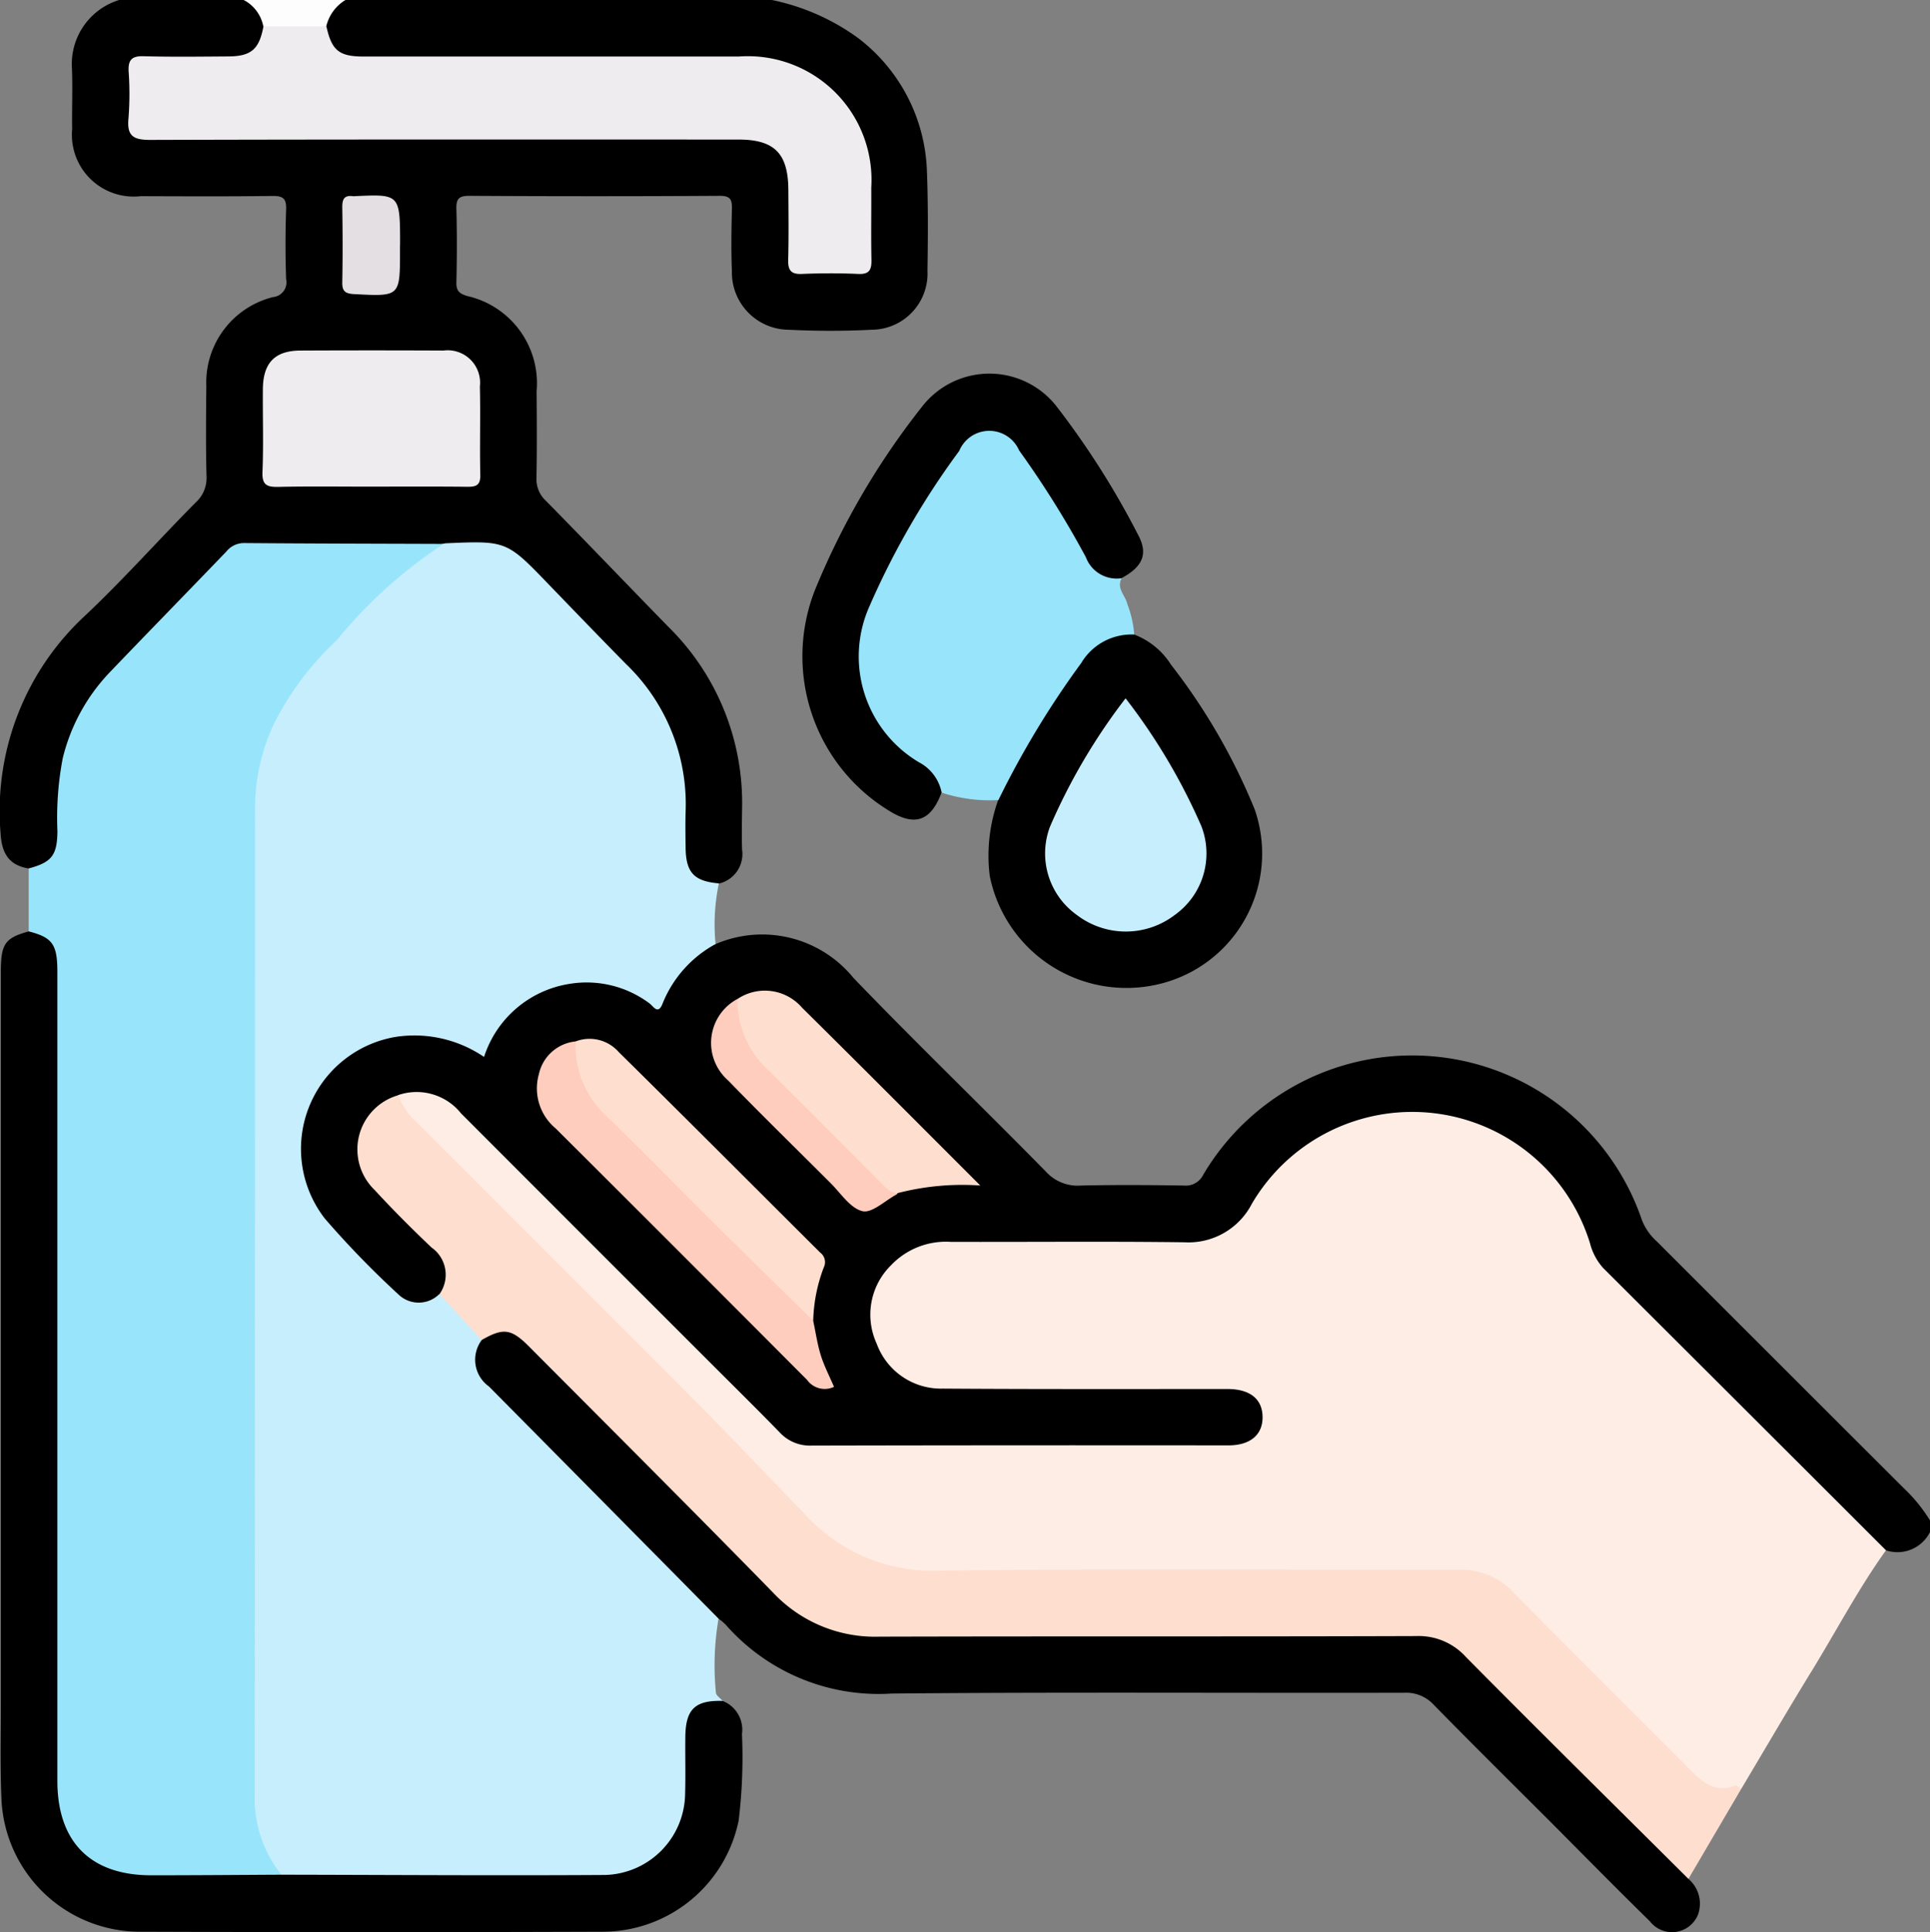
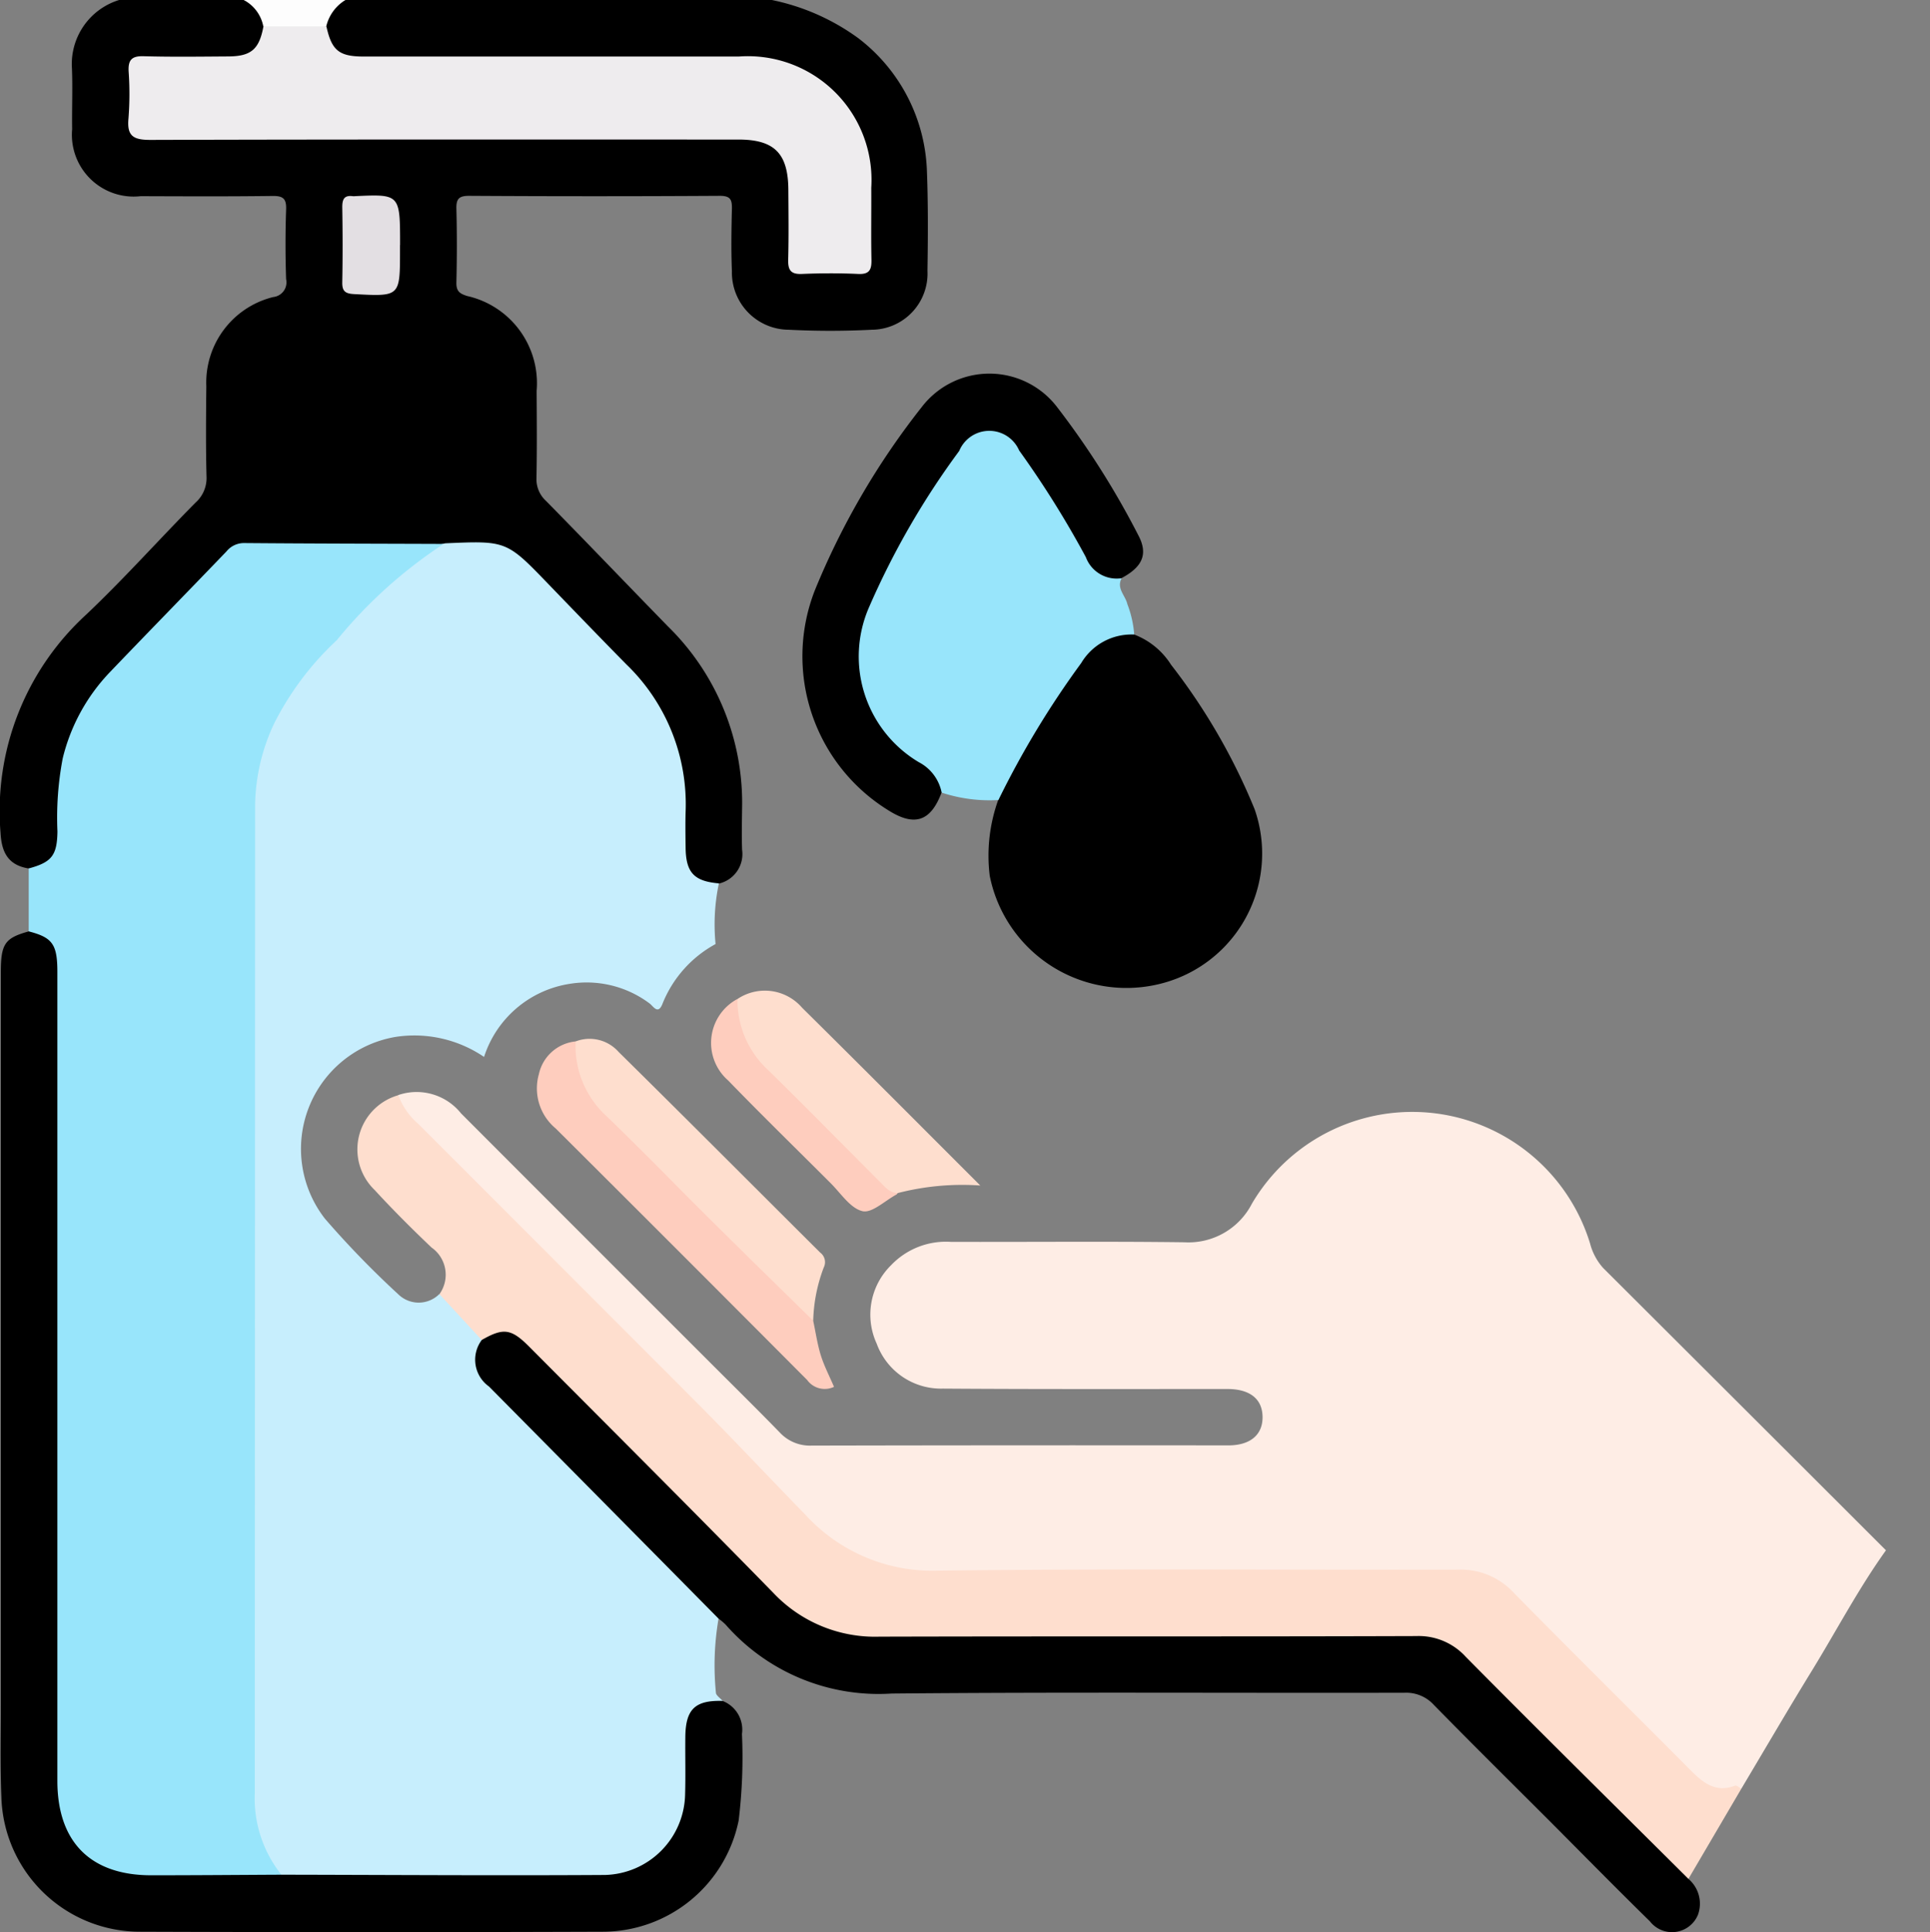
<svg xmlns="http://www.w3.org/2000/svg" width="73.378" height="73.446" viewBox="0 0 73.378 73.446">
  <rect x="0" y="0" width="73.378" height="73.446" fill="#808080" stroke="none" />
  <defs>
    <clipPath id="clip-path">
      <rect id="Rectangle_124" data-name="Rectangle 124" width="73.378" height="73.446" fill="none" />
    </clipPath>
  </defs>
  <g id="Group_849" data-name="Group 849" clip-path="url(#clip-path)">
    <path id="Path_372" data-name="Path 372" d="M1.087,33.011C.315,32.885.06,32.407.02,31.653a10.119,10.119,0,0,1,3.26-8.294C4.715,22,6.039,20.515,7.433,19.106a1.249,1.249,0,0,0,.419-.993c-.03-1.145-.019-2.292-.008-3.438a3.347,3.347,0,0,1,2.543-3.384.561.561,0,0,0,.491-.68c-.03-.882-.031-1.767,0-2.65.014-.408-.111-.517-.514-.512-1.671.022-3.343.014-5.014.008A2.349,2.349,0,0,1,2.743,4.909c-.012-.764.022-1.529-.007-2.292A2.546,2.546,0,0,1,4.53,0H9.264a1.1,1.1,0,0,1,.882,1.175A1.345,1.345,0,0,1,8.68,2.359c-.907.039-1.815.022-2.722.009-.535-.008-.8.185-.777.747.02.429.01.86,0,1.289-.007.488.228.693.7.679.238-.007.478,0,.717,0H27.454c.311,0,.621-.01.931.012A1.694,1.694,0,0,1,30.12,6.827c.054.834,0,1.672.022,2.508.017.815.1.91.915.91,2.007,0,1.778.18,1.795-1.737,0-.525,0-1.051,0-1.576a4.381,4.381,0,0,0-4.5-4.55c-2.316-.035-4.634-.007-6.95-.008-2.484,0-4.968.01-7.452-.006-1.063-.007-1.418-.273-1.691-1.181A1.1,1.1,0,0,1,13.136,0H29.344a8.449,8.449,0,0,1,3.281,1.446,6.627,6.627,0,0,1,2.616,5.045c.049,1.265.041,2.533.021,3.8a2.136,2.136,0,0,1-2.121,2.243,31.289,31.289,0,0,1-3.153,0,2.175,2.175,0,0,1-2.161-2.224c-.032-.787-.02-1.578,0-2.366.007-.339-.041-.5-.455-.5q-4.769.029-9.538,0c-.378,0-.491.109-.482.484.024.932.022,1.865,0,2.8-.008.322.1.428.408.523a3.4,3.4,0,0,1,2.643,3.61c.007,1.1.015,2.2-.006,3.3a1.115,1.115,0,0,0,.36.877c1.559,1.584,3.095,3.191,4.648,4.782a9.381,9.381,0,0,1,2.809,6.9c-.006.526-.019,1.053,0,1.578a1.151,1.151,0,0,1-.889,1.289,1.075,1.075,0,0,1-1.435-1.01,8.39,8.39,0,0,1-.03-1.642,7.442,7.442,0,0,0-2.328-5.716c-1.242-1.283-2.589-2.466-3.721-3.855a1.378,1.378,0,0,0-1.19-.528c-.595.021-1.191,0-1.787.012-2.366,0-4.731.008-7.1-.005a1.661,1.661,0,0,0-1.276.524c-1.422,1.448-2.8,2.939-4.209,4.4a6.263,6.263,0,0,0-1.826,4.752,3.732,3.732,0,0,1-.227,1.9c-.226.446-.51.833-1.113.586" transform="translate(0)" />
-     <path id="Path_373" data-name="Path 373" d="M120.805,208.027a1.382,1.382,0,0,1-1.676.694,1.359,1.359,0,0,1-.767-.495q-4.97-4.968-9.94-9.936a3.109,3.109,0,0,1-.772-1.269,6.9,6.9,0,0,0-11.195-3,7,7,0,0,0-1.323,1.686,2.8,2.8,0,0,1-2.655,1.483c-2.939-.045-5.88-.024-8.819-.01a2.637,2.637,0,0,0-2.67,1.559,2.55,2.55,0,0,0,2.052,3.62,7.524,7.524,0,0,0,.86.021h9.537c.239,0,.478-.007.717.008a1.346,1.346,0,0,1,1.427,1.3c.006.722-.567,1.226-1.462,1.228-5.258.01-10.517,0-15.775.011a2.28,2.28,0,0,1-1.68-.815q-5.723-5.736-11.456-11.461a6.008,6.008,0,0,0-.677-.639,1.986,1.986,0,1,0-2.581,3.018c.683.7,1.4,1.361,2.06,2.082a1.344,1.344,0,0,1,.194,1.977,1.235,1.235,0,0,1-1.7.078,13.9,13.9,0,0,1-3.294-3.648,4.492,4.492,0,0,1,5.737-6.194c.641.292.889.123,1.227-.41a4.1,4.1,0,0,1,5.639-1.375c.458.271.681.235.951-.238a2.7,2.7,0,0,1,1.866-1.622,4.475,4.475,0,0,1,5.243,1.282c2.4,2.494,4.9,4.9,7.324,7.37a1.618,1.618,0,0,0,1.311.525c1.313-.031,2.627-.021,3.941,0a.738.738,0,0,0,.728-.417,9.226,9.226,0,0,1,16.681,1.744,2.179,2.179,0,0,0,.564.8q4.688,4.687,9.379,9.369a6.082,6.082,0,0,1,1.009,1.24Z" transform="translate(-47.427 -149.793)" />
    <path id="Path_374" data-name="Path 374" d="M49.074,1a1.435,1.435,0,0,0-.746-1H52.2a1.6,1.6,0,0,0-.731,1,2.893,2.893,0,0,1-2.4,0" transform="translate(-39.064 -0.001)" fill="#fdfdfd" />
    <path id="Path_375" data-name="Path 375" d="M67.128,122.88a4.472,4.472,0,0,0-2,2.241c-.177.479-.362.109-.509.007a3.99,3.99,0,0,0-3.038-.738,4.074,4.074,0,0,0-3.247,2.777,4.713,4.713,0,0,0-3.362-.762,4.318,4.318,0,0,0-2.684,6.915,35.287,35.287,0,0,0,2.789,2.873,1.108,1.108,0,0,0,1.555-.012,4.445,4.445,0,0,1,1.69,1.725,1.644,1.644,0,0,0,.581,1.957c2.639,2.6,5.251,5.228,7.862,7.856.217.218.581.379.484.8a10.485,10.485,0,0,0-.1,2.813c0,.1.168.21.258.316a.656.656,0,0,1-.417.255,1.06,1.06,0,0,0-.777,1.078c-.033.668,0,1.336-.016,2a3.423,3.423,0,0,1-3.483,3.5c-3.747.021-7.494.008-11.242,0a2.081,2.081,0,0,1-.846-.114,3.412,3.412,0,0,1-1.192-2.508,7.34,7.34,0,0,1-.021-1q0-18.374-.008-36.749a8.576,8.576,0,0,1,2.68-6.415c.891-.868,1.643-1.863,2.557-2.706a4.445,4.445,0,0,1,2.16-1.334.561.561,0,0,1,.071-.012c2.319-.1,2.317-.1,3.926,1.57.979,1.014,1.956,2.029,2.945,3.032a7.382,7.382,0,0,1,2.253,5.608c-.013.453-.006.908,0,1.361.011.945.321,1.276,1.265,1.356a7.578,7.578,0,0,0-.127,2.3" transform="translate(-39.93 -86.992)" fill="#c7eefd" />
    <path id="Path_376" data-name="Path 376" d="M179.6,90.257c-.212.387.143.656.215.983a4.024,4.024,0,0,1,.261,1.155c-1.375.245-1.992,1.348-2.682,2.368a24.587,24.587,0,0,0-2.113,3.563c-.072.16-.108.386-.371.363a5.829,5.829,0,0,1-2.158-.283,9.42,9.42,0,0,0-1.624-1.486,4.87,4.87,0,0,1-1.415-5.33,28.8,28.8,0,0,1,3.694-6.446c.672-.938,1.642-.889,2.378.1a27.812,27.812,0,0,1,2.1,3.244c.413.752.806,1.5,1.711,1.773" transform="translate(-136.954 -68.279)" fill="#98e5fb" />
    <path id="Path_377" data-name="Path 377" d="M196.4,132.1a34.269,34.269,0,0,1,3.149-5.209,2.224,2.224,0,0,1,2.017-1.084,2.867,2.867,0,0,1,1.4,1.149,23.257,23.257,0,0,1,3.175,5.488,5.1,5.1,0,0,1-3.6,6.641,5.3,5.3,0,0,1-6.47-4.11,6.257,6.257,0,0,1,.32-2.874" transform="translate(-158.442 -101.687)" />
    <path id="Path_378" data-name="Path 378" d="M171.3,81.9a1.249,1.249,0,0,1-1.365-.8,37,37,0,0,0-2.535-4.054,1.237,1.237,0,0,0-2.278.016,30.3,30.3,0,0,0-3.42,5.921,4.676,4.676,0,0,0,1.884,5.912,1.665,1.665,0,0,1,.866,1.149c-.413,1.105-1.029,1.311-2.029.677a6.88,6.88,0,0,1-2.787-8.369,28.812,28.812,0,0,1,4.056-6.951,3.24,3.24,0,0,1,5.154,0,31.624,31.624,0,0,1,3.093,4.884c.366.7.15,1.187-.639,1.608" transform="translate(-128.652 -59.923)" />
    <path id="Path_379" data-name="Path 379" d="M78.88,216.61a2.162,2.162,0,0,1,2.386.7q4.764,4.77,9.533,9.534c.862.862,1.731,1.717,2.581,2.591a1.563,1.563,0,0,0,1.208.5q7.924-.017,15.849-.008c.836,0,1.309-.406,1.3-1.086s-.482-1.056-1.335-1.057c-3.61,0-7.22.01-10.829-.015a2.6,2.6,0,0,1-2.506-1.708,2.634,2.634,0,0,1,.548-2.984,2.876,2.876,0,0,1,2.262-.886c2.964.009,5.929-.022,8.893.016a2.71,2.71,0,0,0,2.563-1.469,7.071,7.071,0,0,1,12.854,1.507,2.24,2.24,0,0,0,.495.934q5.381,5.365,10.757,10.736c-1.052,1.467-1.888,3.067-2.831,4.6-.906,1.475-1.778,2.971-2.665,4.458a1.77,1.77,0,0,1-2.059-.561c-2.2-2.225-4.438-4.42-6.63-6.655a2.906,2.906,0,0,0-2.231-.922c-6.55.017-13.1-.04-19.649.038a6.562,6.562,0,0,1-5.106-2.147c-2.283-2.414-4.635-4.759-6.982-7.109-2.568-2.571-5.145-5.132-7.7-7.716-.344-.348-.871-.645-.705-1.292" transform="translate(-63.735 -174.987)" fill="#feede5" />
    <path id="Path_380" data-name="Path 380" d="M21.45,107.723a17.859,17.859,0,0,0-4.063,3.66A11.2,11.2,0,0,0,15,114.562a7.5,7.5,0,0,0-.717,3.1q-.007,18.766-.012,37.533a4.652,4.652,0,0,0,1.014,3.115c-.256.293-.608.243-.935.245-1.41.011-2.821.019-4.231,0A3.334,3.334,0,0,1,6.6,154.977q-.01-14.629,0-29.258c0-.311-.02-.623,0-.932a2.4,2.4,0,0,0-.925-2.335q0-1.2,0-2.394c.874-.236,1.08-.495,1.093-1.407a12.024,12.024,0,0,1,.2-2.776,7.181,7.181,0,0,1,1.8-3.285c1.469-1.533,2.954-3.052,4.426-4.583a.855.855,0,0,1,.671-.318c2.529.021,5.058.024,7.588.033" transform="translate(-4.584 -87.047)" fill="#98e5fb" />
    <path id="Path_381" data-name="Path 381" d="M72.4,217.144a2.643,2.643,0,0,0,.765,1.1q5.324,5.323,10.643,10.651c1.379,1.387,2.718,2.815,4.084,4.216a6.534,6.534,0,0,0,5.022,2.112c6.6-.081,13.193-.024,19.789-.038a2.736,2.736,0,0,1,2.1.87c2.226,2.269,4.491,4.5,6.731,6.755.478.481.957.867,1.692.585.056-.021.157.075.237.117l-2.013,3.429c-.441.077-.63-.287-.87-.525-2.593-2.578-5.185-5.156-7.751-7.76a2.192,2.192,0,0,0-1.707-.7c-6.667.02-13.333,0-20,.021a6.3,6.3,0,0,1-4.8-1.979c-2.848-2.93-5.778-5.779-8.645-8.69a2.108,2.108,0,0,0-2.1-.848l-1.612-1.747a1.263,1.263,0,0,0-.3-1.773c-.743-.707-1.471-1.433-2.165-2.188a2.142,2.142,0,0,1,.914-3.605" transform="translate(-57.258 -175.521)" fill="#fedece" />
    <path id="Path_382" data-name="Path 382" d="M1.185,184.7c.908.234,1.094.489,1.094,1.547q0,10.462,0,20.924,0,4.909,0,9.817c0,2.328,1.264,3.594,3.573,3.592,1.648,0,3.3-.014,4.943-.022,4.1.007,8.2.036,12.3.01a3.126,3.126,0,0,0,3.051-3.082c.021-.715,0-1.431.008-2.146.006-1.068.364-1.417,1.412-1.388a1.167,1.167,0,0,1,.741,1.257,19.838,19.838,0,0,1-.125,3.286,5.28,5.28,0,0,1-5.172,4.23q-8.782.031-17.564,0A5.272,5.272,0,0,1,.15,217.6C.1,216.41.13,215.214.129,214.019q0-13.872,0-27.744c0-1.1.149-1.319,1.055-1.571" transform="translate(-0.098 -149.299)" />
    <path id="Path_383" data-name="Path 383" d="M94.456,264.392c.827-.474,1.122-.438,1.812.256,3.1,3.115,6.21,6.217,9.281,9.358a5.314,5.314,0,0,0,4.03,1.661c6.8-.019,13.61,0,20.414-.023a2.42,2.42,0,0,1,1.881.791c2.8,2.831,5.639,5.629,8.463,8.439a1.234,1.234,0,0,1,.364,1.361,1.066,1.066,0,0,1-1.829.251c-1.246-1.221-2.47-2.464-3.7-3.7-1.5-1.5-3.019-3-4.506-4.517a1.42,1.42,0,0,0-1.12-.47c-6.5.015-13-.03-19.5.03a7.73,7.73,0,0,1-6.311-2.617,2.271,2.271,0,0,0-.27-.229q-4.363-4.416-8.731-8.826a1.248,1.248,0,0,1-.274-1.766" transform="translate(-76.144 -213.456)" />
    <path id="Path_384" data-name="Path 384" d="M30.536,5.227h2.4c.2.917.48,1.147,1.419,1.147q7.129,0,14.258,0a4.7,4.7,0,0,1,5.038,4.988c.006.908-.012,1.815.007,2.722.008.375-.059.574-.5.554-.715-.033-1.433-.03-2.149,0-.424.017-.527-.154-.516-.546.023-.883.012-1.767.006-2.651-.008-1.386-.53-1.912-1.9-1.912-7.451,0-14.9-.009-22.354.014-.647,0-.9-.143-.834-.82a12.2,12.2,0,0,0,.005-1.79c-.021-.432.122-.583.568-.571,1.074.03,2.149.015,3.224.008.871-.006,1.175-.274,1.335-1.148" transform="translate(-20.526 -4.225)" fill="#eeecee" />
-     <path id="Path_385" data-name="Path 385" d="M56.168,74.655c-1.169,0-2.337-.017-3.505.009-.437.01-.633-.065-.612-.57.043-1.048.006-2.1.015-3.147.009-1,.458-1.461,1.428-1.465q2.718-.013,5.437,0a1.232,1.232,0,0,1,1.386,1.364c.027,1.12-.01,2.242.016,3.362.01.416-.18.456-.516.452-1.216-.014-2.432-.006-3.648-.006" transform="translate(-42.072 -56.157)" fill="#eeecee" />
    <path id="Path_386" data-name="Path 386" d="M70.079,40.657v.214c0,1.755,0,1.744-1.746,1.652-.337-.018-.456-.11-.449-.452.018-.952.016-1.9,0-2.856,0-.3.075-.456.4-.414a.385.385,0,0,0,.071,0c1.727-.081,1.727-.081,1.727,1.855" transform="translate(-54.871 -31.344)" fill="#e3dfe3" />
    <path id="Path_387" data-name="Path 387" d="M116.954,217.122c.095.441.158.892.292,1.322.126.4.326.786.5,1.192a.824.824,0,0,1-1.021-.26q-4.769-4.79-9.558-9.559a1.981,1.981,0,0,1-.642-2.066,1.588,1.588,0,0,1,1.4-1.245c.053.05.114.107.118.174a4.817,4.817,0,0,0,1.825,3.2c2.169,2.111,4.289,4.272,6.431,6.41a3.1,3.1,0,0,1,.657.837" transform="translate(-86.037 -166.921)" fill="#fecdbe" />
    <path id="Path_388" data-name="Path 388" d="M145.734,196.774a1.869,1.869,0,0,1,2.459.333c2.219,2.193,4.42,4.406,6.773,6.756a9.85,9.85,0,0,0-3.136.287c-.36.135-.586-.089-.807-.31-1.5-1.494-3.034-2.955-4.472-4.506a2.406,2.406,0,0,1-.816-2.56" transform="translate(-117.696 -158.801)" fill="#fedece" />
    <path id="Path_389" data-name="Path 389" d="M123.206,216.69c-1.293-1.271-2.591-2.537-3.878-3.813-1.339-1.328-2.649-2.687-4.01-3.992a3.612,3.612,0,0,1-1.143-2.812,1.473,1.473,0,0,1,1.634.4c2.566,2.53,5.109,5.084,7.663,7.626a.453.453,0,0,1,.135.569,6.119,6.119,0,0,0-.4,2.02" transform="translate(-92.289 -166.488)" fill="#fedece" />
    <path id="Path_390" data-name="Path 390" d="M142.088,198.1a3.623,3.623,0,0,0,1.191,2.727c1.414,1.386,2.8,2.8,4.2,4.2.2.2.379.439.7.453-.015.018-.027.044-.046.054-.436.233-.935.72-1.294.632-.461-.112-.819-.676-1.206-1.062-1.3-1.3-2.619-2.584-3.9-3.907a1.894,1.894,0,0,1,.347-3.093" transform="translate(-114.05 -160.129)" fill="#fecdbe" />
-     <path id="Path_391" data-name="Path 391" d="M210.337,138.483a22.8,22.8,0,0,1,2.882,4.862,2.873,2.873,0,0,1-1.013,3.372,3.067,3.067,0,0,1-3.723,0,2.871,2.871,0,0,1-1.019-3.36,22.783,22.783,0,0,1,2.874-4.878" transform="translate(-167.542 -111.938)" fill="#c7eefd" />
  </g>
</svg>